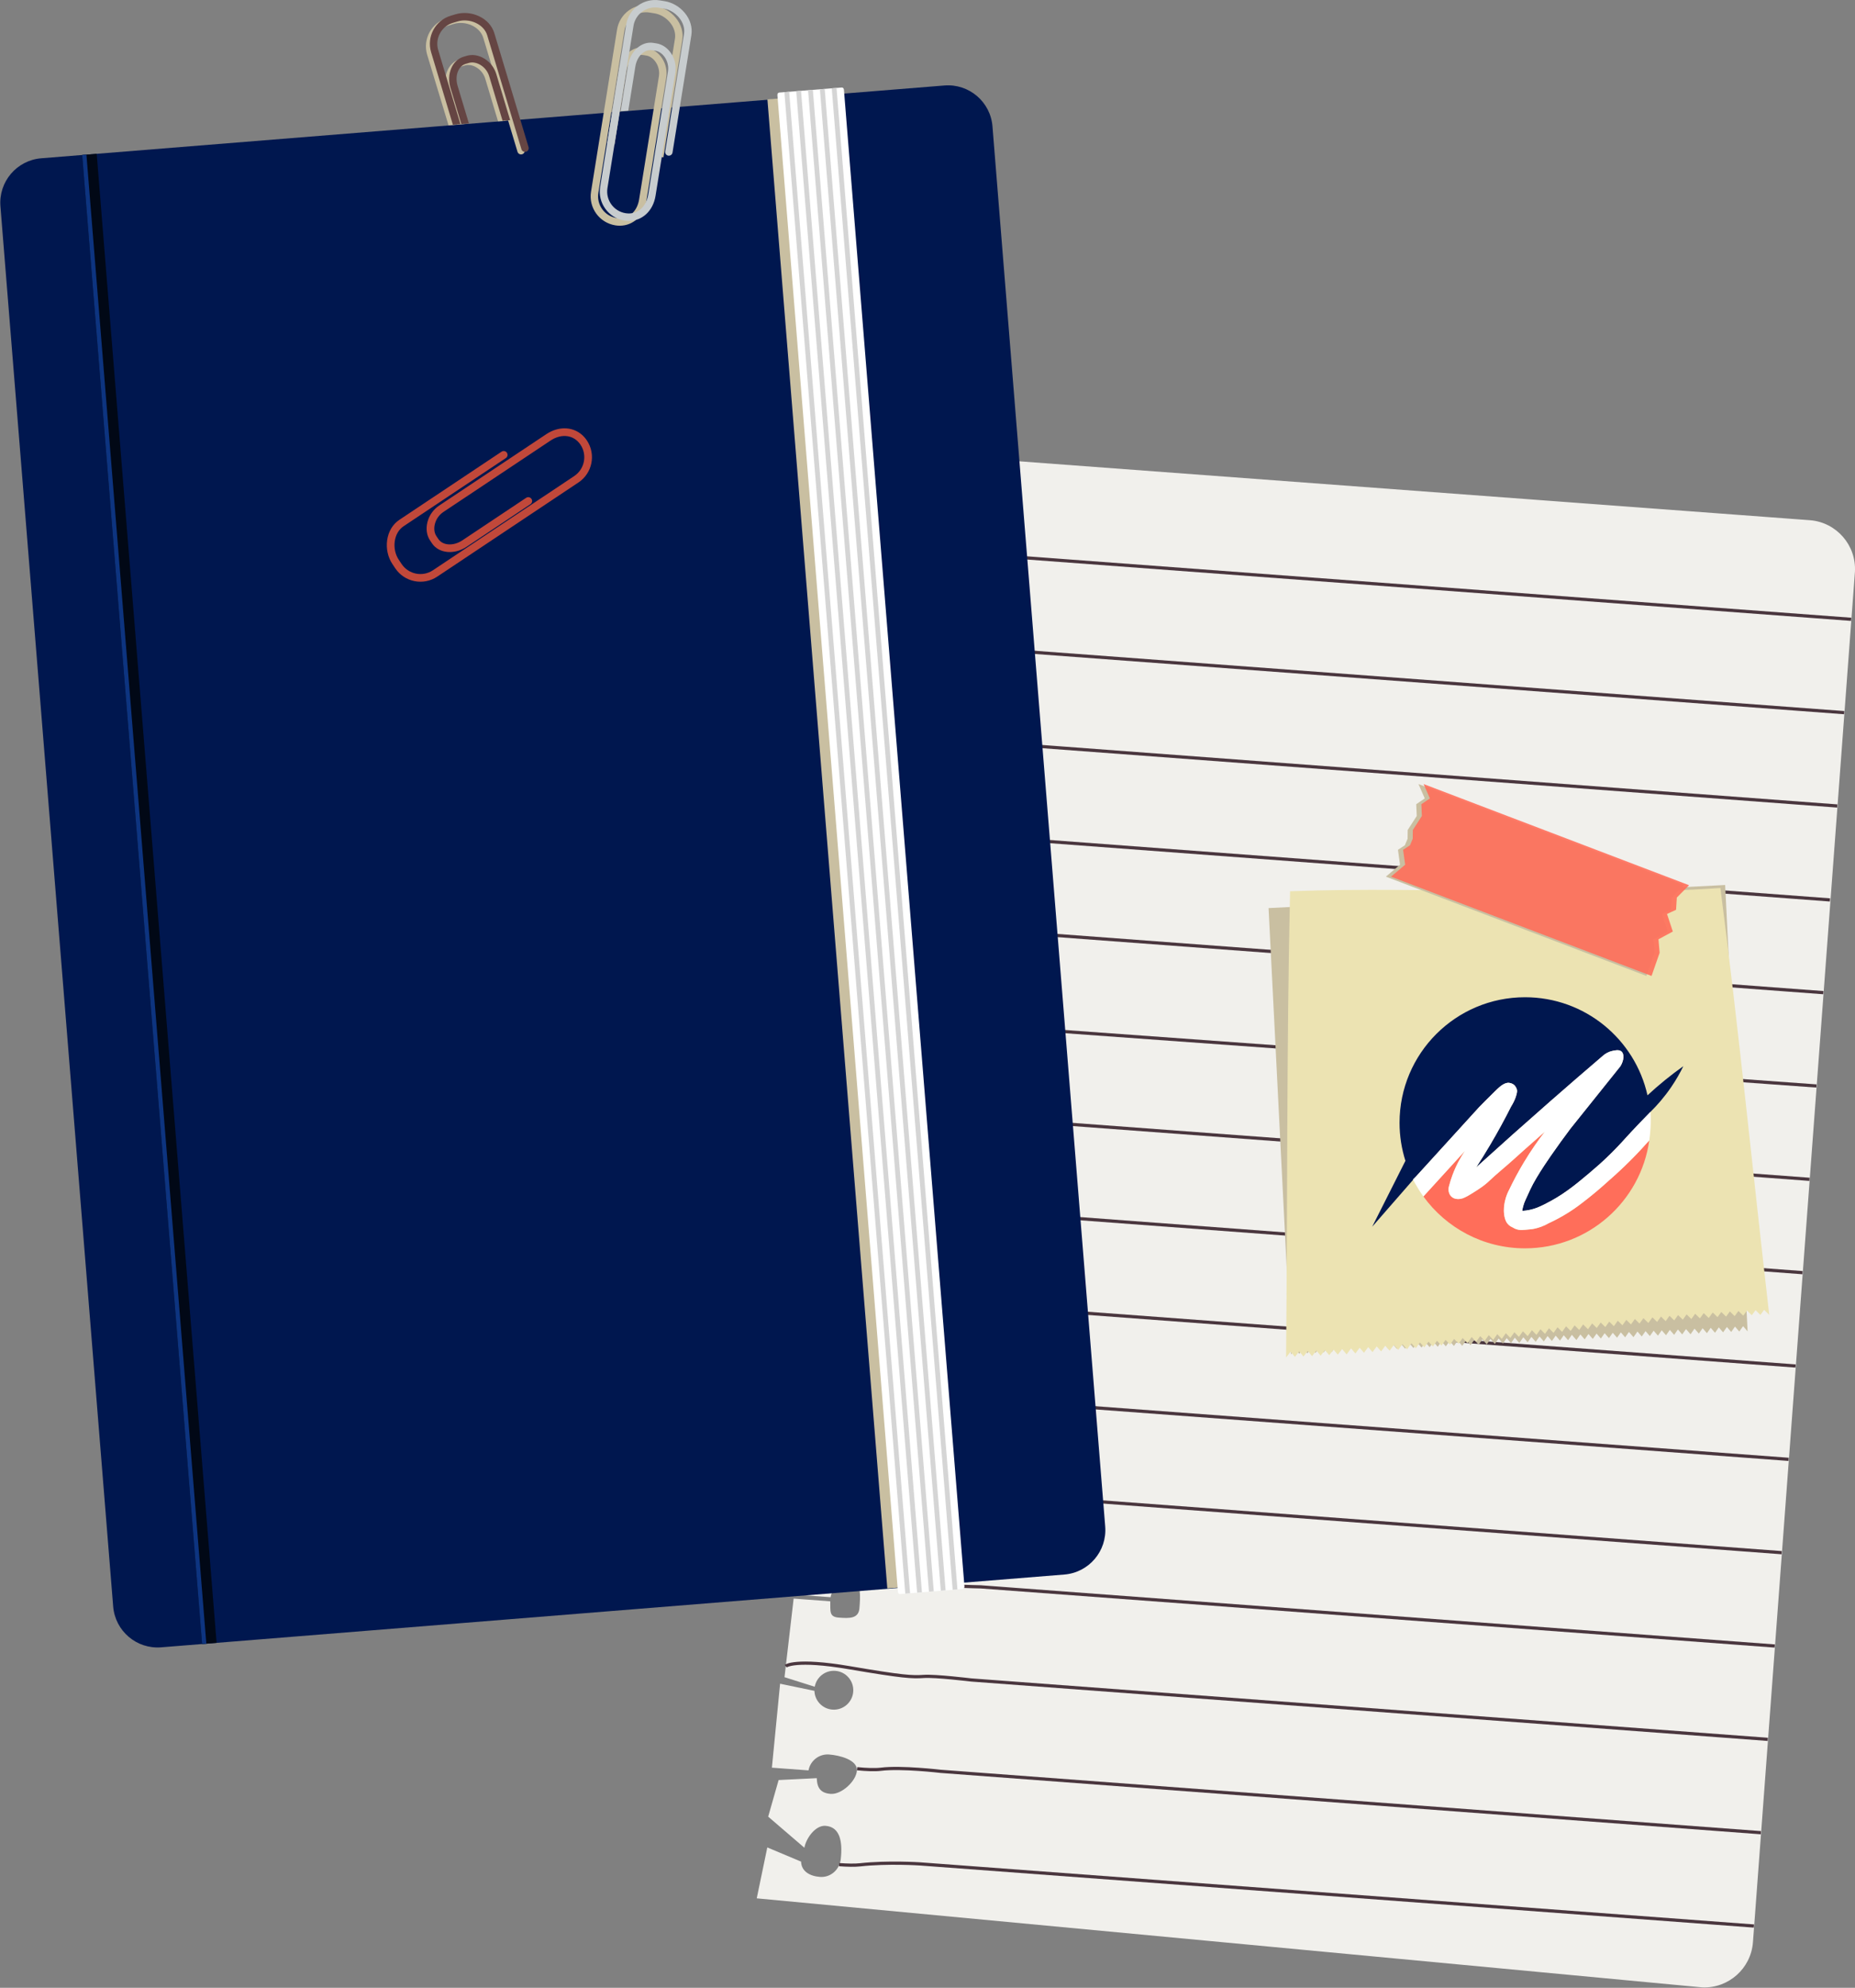
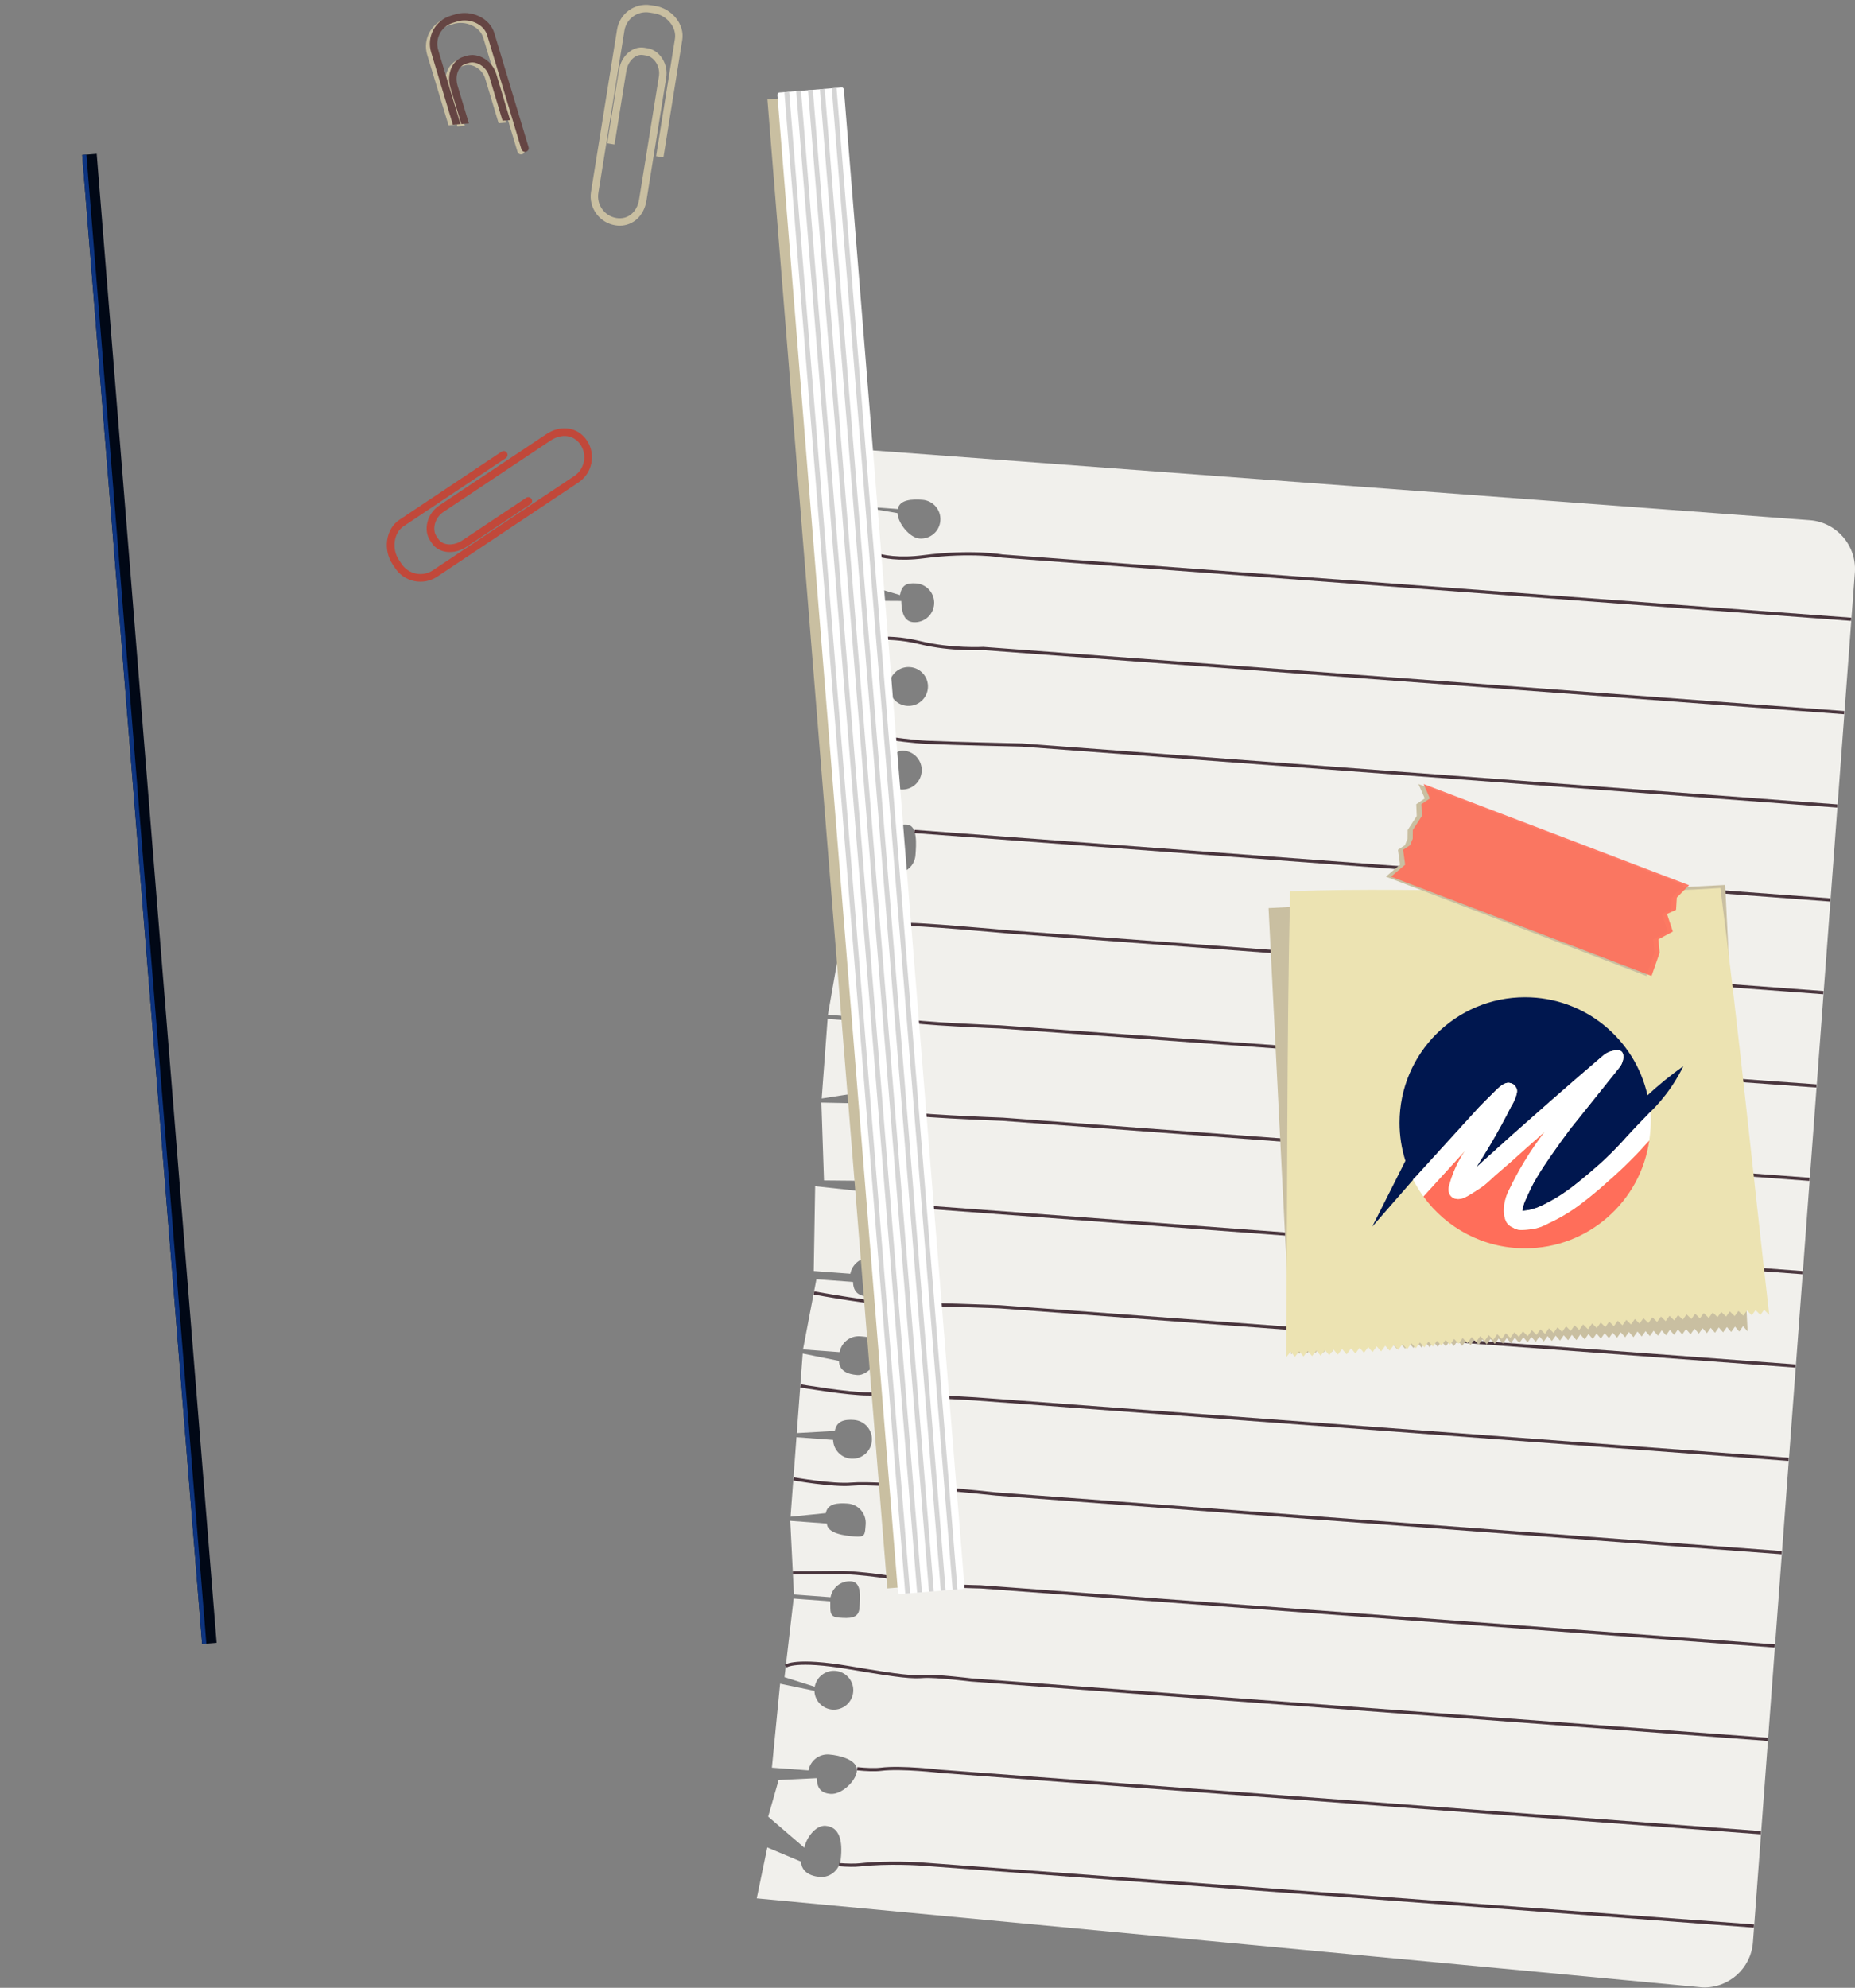
<svg xmlns="http://www.w3.org/2000/svg" version="1.1" id="svg1" width="881.418" height="944.07" viewBox="0 0 881.418 944.07">
  <rect x="0" y="0" width="881.418" height="944.07" fill="#808080" stroke="none" />
  <defs id="defs1">
    <clipPath clipPathUnits="userSpaceOnUse" id="clipPath1219">
      <path d="M 0,1080 H 1920 V 0 H 0 Z" transform="translate(-1274.569,-708.72)" id="path1219" />
    </clipPath>
    <clipPath clipPathUnits="userSpaceOnUse" id="clipPath1221">
      <path d="M 0,1080 H 1920 V 0 H 0 Z" transform="translate(-934.859,-699.806)" id="path1221" />
    </clipPath>
    <clipPath clipPathUnits="userSpaceOnUse" id="clipPath1223">
      <path d="M 0,1080 H 1920 V 0 H 0 Z" transform="translate(-935.414,-665.532)" id="path1223" />
    </clipPath>
    <clipPath clipPathUnits="userSpaceOnUse" id="clipPath1225">
      <path d="M 0,1080 H 1920 V 0 H 0 Z" transform="translate(-932.032,-633.237)" id="path1225" />
    </clipPath>
    <clipPath clipPathUnits="userSpaceOnUse" id="clipPath1227">
      <path d="M 0,1080 H 1920 V 0 H 0 Z" transform="translate(-955.361,-597.85)" id="path1227" />
    </clipPath>
    <clipPath clipPathUnits="userSpaceOnUse" id="clipPath1229">
      <path d="M 0,1080 H 1920 V 0 H 0 Z" transform="translate(-951.737,-564.645)" id="path1229" />
    </clipPath>
    <clipPath clipPathUnits="userSpaceOnUse" id="clipPath1231">
      <path d="M 0,1080 H 1920 V 0 H 0 Z" transform="translate(-951.278,-530.738)" id="path1231" />
    </clipPath>
    <clipPath clipPathUnits="userSpaceOnUse" id="clipPath1233">
      <path d="M 0,1080 H 1920 V 0 H 0 Z" transform="translate(-948.577,-498.181)" id="path1233" />
    </clipPath>
    <clipPath clipPathUnits="userSpaceOnUse" id="clipPath1235">
      <path d="M 0,1080 H 1920 V 0 H 0 Z" transform="translate(-944.192,-465.17)" id="path1235" />
    </clipPath>
    <clipPath clipPathUnits="userSpaceOnUse" id="clipPath1237">
      <path d="M 0,1080 H 1920 V 0 H 0 Z" transform="translate(-919.546,-433.468)" id="path1237" />
    </clipPath>
    <clipPath clipPathUnits="userSpaceOnUse" id="clipPath1239">
      <path d="M 0,1080 H 1920 V 0 H 0 Z" transform="translate(-914.714,-400.373)" id="path1239" />
    </clipPath>
    <clipPath clipPathUnits="userSpaceOnUse" id="clipPath1241">
      <path d="M 0,1080 H 1920 V 0 H 0 Z" transform="translate(-912.311,-367.245)" id="path1241" />
    </clipPath>
    <clipPath clipPathUnits="userSpaceOnUse" id="clipPath1243">
      <path d="M 0,1080 H 1920 V 0 H 0 Z" transform="translate(-911.988,-333.772)" id="path1243" />
    </clipPath>
    <clipPath clipPathUnits="userSpaceOnUse" id="clipPath1245">
      <path d="M 0,1080 H 1920 V 0 H 0 Z" transform="translate(-909.469,-300.54)" id="path1245" />
    </clipPath>
    <clipPath clipPathUnits="userSpaceOnUse" id="clipPath1247">
      <path d="M 0,1080 H 1920 V 0 H 0 Z" transform="translate(-934.939,-264.006)" id="path1247" />
    </clipPath>
    <clipPath clipPathUnits="userSpaceOnUse" id="clipPath1249">
      <path d="M 0,1080 H 1920 V 0 H 0 Z" transform="translate(-928.496,-229.838)" id="path1249" />
    </clipPath>
    <clipPath clipPathUnits="userSpaceOnUse" id="clipPath1250">
      <path d="m 1081.546,411.515 h 170.737 v 167.238 h -170.737 z" transform="translate(-1081.544,-570.558)" id="path1250" />
    </clipPath>
    <clipPath clipPathUnits="userSpaceOnUse" id="clipPath1252">
      <path d="M 0,1080 H 1920 V 0 H 0 Z" transform="matrix(1.333,0,0,-1.333,18060,1440)" id="path1252" />
    </clipPath>
    <clipPath clipPathUnits="userSpaceOnUse" id="clipPath1254">
      <path d="M 0,1080 H 1920 V 0 H 0 Z" transform="translate(-1089.206,-576.565)" id="path1254" />
    </clipPath>
    <clipPath clipPathUnits="userSpaceOnUse" id="clipPath1255">
      <path d="m 1123.344,546.385 h 106.243 v 68.365 h -106.243 z" transform="translate(-1123.342,-581.758)" id="path1255" />
    </clipPath>
    <clipPath clipPathUnits="userSpaceOnUse" id="clipPath1257">
      <path d="M 0,1080 H 1920 V 0 H 0 Z" transform="matrix(1.333,0,0,-1.333,18060,1440)" id="path1257" />
    </clipPath>
    <clipPath clipPathUnits="userSpaceOnUse" id="clipPath1258">
      <path d="m 1125.166,546.385 h 106.259 v 68.365 h -106.259 z" transform="translate(-1125.172,-581.758)" id="path1258" />
    </clipPath>
    <clipPath clipPathUnits="userSpaceOnUse" id="clipPath1260">
      <path d="M 0,1080 H 1920 V 0 H 0 Z" transform="matrix(1.333,0,0,-1.333,18060,1440)" id="path1260" />
    </clipPath>
    <clipPath clipPathUnits="userSpaceOnUse" id="clipPath1261">
      <path d="m 788.117,848.936 h 21.737 v 24.593 h -21.737 z" transform="translate(-791.134,-862.57)" id="path1261" />
    </clipPath>
    <clipPath clipPathUnits="userSpaceOnUse" id="clipPath1263">
      <path d="M 0,1080 H 1920 V 0 H 0 Z" transform="matrix(1.333,0,0,-1.333,18060,1440)" id="path1263" />
    </clipPath>
    <clipPath clipPathUnits="userSpaceOnUse" id="clipPath1265">
      <path d="M 0,1080 H 1920 V 0 H 0 Z" transform="translate(-1023.328,-350.282)" id="path1265" />
    </clipPath>
    <clipPath clipPathUnits="userSpaceOnUse" id="clipPath1267">
      <path d="M 0,1080 H 1920 V 0 H 0 Z" transform="translate(-706.658,-308.832)" id="path1267" />
    </clipPath>
    <clipPath clipPathUnits="userSpaceOnUse" id="clipPath1269">
      <path d="M 0,1080 H 1920 V 0 H 0 Z" transform="translate(-702.997,-308.537)" id="path1269" />
    </clipPath>
    <clipPath clipPathUnits="userSpaceOnUse" id="clipPath1270">
      <path d="m 902.934,328.088 h 66.463 v 532.445 h -66.463 z" transform="translate(-926.66,-860.534)" id="path1270" />
    </clipPath>
    <clipPath clipPathUnits="userSpaceOnUse" id="clipPath1272">
      <path d="M 0,1080 H 1920 V 0 H 0 Z" transform="matrix(1.333,0,0,-1.333,18060,1440)" id="path1272" />
    </clipPath>
    <clipPath clipPathUnits="userSpaceOnUse" id="clipPath1274">
      <path d="M 0,1080 H 1920 V 0 H 0 Z" transform="translate(-973.163,-328.958)" id="path1274" />
    </clipPath>
    <clipPath clipPathUnits="userSpaceOnUse" id="clipPath1276">
      <path d="M 0,1080 H 1920 V 0 H 0 Z" transform="translate(-958.009,-326.852)" id="path1276" />
    </clipPath>
    <clipPath clipPathUnits="userSpaceOnUse" id="clipPath1278">
      <path d="M 0,1080 H 1920 V 0 H 0 Z" transform="translate(-953.788,-326.511)" id="path1278" />
    </clipPath>
    <clipPath clipPathUnits="userSpaceOnUse" id="clipPath1280">
      <path d="M 0,1080 H 1920 V 0 H 0 Z" transform="translate(-962.229,-327.191)" id="path1280" />
    </clipPath>
    <clipPath clipPathUnits="userSpaceOnUse" id="clipPath1282">
      <path d="M 0,1080 H 1920 V 0 H 0 Z" transform="translate(-966.449,-327.533)" id="path1282" />
    </clipPath>
    <clipPath clipPathUnits="userSpaceOnUse" id="clipPath1284">
      <path d="M 0,1080 H 1920 V 0 H 0 Z" transform="translate(-970.67,-327.872)" id="path1284" />
    </clipPath>
    <clipPath clipPathUnits="userSpaceOnUse" id="clipPath1285">
      <path d="m 839.953,813.627 h 32.783 v 78.702 h -32.783 z" transform="translate(-850.331,-813.627)" id="path1285" />
    </clipPath>
    <clipPath clipPathUnits="userSpaceOnUse" id="clipPath1287">
      <path d="M 0,1080 H 1920 V 0 H 0 Z" transform="matrix(1.333,0,0,-1.333,18060,1440)" id="path1287" />
    </clipPath>
    <clipPath clipPathUnits="userSpaceOnUse" id="clipPath1289">
-       <path d="M 0,1080 H 1920 V 0 H 0 Z" transform="translate(-873.512,-889.416)" id="path1289" />
-     </clipPath>
+       </clipPath>
    <clipPath clipPathUnits="userSpaceOnUse" id="clipPath1290">
      <path d="m 781.25,839.01 h 35.241 v 49.495 H 781.25 Z" transform="translate(-784.232,-875.284)" id="path1290" />
    </clipPath>
    <clipPath clipPathUnits="userSpaceOnUse" id="clipPath1292">
      <path d="M 0,1080 H 1920 V 0 H 0 Z" transform="matrix(1.333,0,0,-1.333,18060,1440)" id="path1292" />
    </clipPath>
    <clipPath clipPathUnits="userSpaceOnUse" id="clipPath1294">
      <path d="M 0,1080 H 1920 V 0 H 0 Z" transform="translate(-785.636,-876.183)" id="path1294" />
    </clipPath>
    <clipPath clipPathUnits="userSpaceOnUse" id="clipPath1296">
      <path d="M 0,1080 H 1920 V 0 H 0 Z" transform="translate(-792.536,-863.47)" id="path1296" />
    </clipPath>
    <clipPath clipPathUnits="userSpaceOnUse" id="clipPath1298">
      <path d="M 0,1080 H 1920 V 0 H 0 Z" transform="translate(-837.596,-738.433)" id="path1298" />
    </clipPath>
    <clipPath clipPathUnits="userSpaceOnUse" id="clipPath1300">
      <path d="M 0,1080 H 1920 V 0 H 0 Z" transform="translate(-1229.35,-514.243)" id="path1300" />
    </clipPath>
    <clipPath clipPathUnits="userSpaceOnUse" id="clipPath1302">
      <path d="M 0,1080 H 1920 V 0 H 0 Z" transform="translate(-1217.214,-487.814)" id="path1302" />
    </clipPath>
    <clipPath clipPathUnits="userSpaceOnUse" id="clipPath1304">
      <path d="M 0,1080 H 1920 V 0 H 0 Z" transform="translate(-1217.651,-492.079)" id="path1304" />
    </clipPath>
  </defs>
  <g id="g1217" transform="translate(-18899.289,-247.965)">
    <path id="path1218" d="m 0,0 -0.674,0.05 -334.5,24.905 -3.102,-19.998 13.05,-0.971 c 0.623,3.444 5.198,3.563 8.766,3.298 3.814,-0.285 6.677,-3.605 6.391,-7.421 -0.283,-3.813 -3.604,-6.677 -7.419,-6.392 -3.568,0.265 -7.741,5.556 -7.847,9.054 l -16.06,2.732 3.314,-27.874 13.615,-4.048 c 0.621,3.441 2.219,4.411 5.787,4.147 3.815,-0.284 6.675,-3.607 6.392,-7.42 -0.284,-3.816 -3.605,-6.678 -7.42,-6.395 -3.568,0.267 -4.188,4.078 -4.294,7.577 l -15.167,0.083 0.02,-26.894 10.923,-2.419 c 0.623,3.444 3.76,5.93 7.327,5.665 3.815,-0.283 6.675,-3.606 6.392,-7.421 -0.283,-3.814 -3.607,-6.675 -7.421,-6.392 -3.568,0.267 -6.301,3.19 -6.407,6.688 l -13.051,0.972 -1.99,-28.676 13.72,-2.286 c 0.623,3.444 2.97,7.58 6.539,7.313 3.814,-0.285 6.676,-3.605 6.391,-7.419 -0.283,-3.815 -3.605,-6.677 -7.419,-6.393 -3.568,0.266 -5.182,1.808 -5.288,5.308 l -16.771,-1.476 1.128,-18.821 13.111,-2.545 c 0.624,3.445 6.456,5.272 10.024,5.007 3.814,-0.285 3.28,-7.068 2.996,-10.883 -0.283,-3.816 -3.606,-6.678 -7.419,-6.393 -3.568,0.267 -6.3,3.189 -6.407,6.687 l -12.414,6.664 -0.42,-35.561 10.722,0.558 c 0.623,3.443 3.76,5.929 7.328,5.664 3.815,-0.285 6.677,-3.606 6.392,-7.423 -0.285,-3.813 -0.857,-7.229 -4.673,-6.944 -3.566,0.265 -6.299,3.189 -6.407,6.686 l -13.052,0.971 -4.858,-27.786 13.052,-0.971 c 0.623,3.444 3.758,5.93 7.326,5.665 3.814,-0.285 6.679,-3.606 6.393,-7.423 -0.285,-3.813 -3.606,-6.677 -7.421,-6.392 -3.566,0.267 -6.3,3.189 -6.407,6.687 l -13.052,0.973 -2.11,-28.341 13.903,2.149 c 0.621,3.443 2.907,2.809 6.475,2.543 3.816,-0.284 6.678,-3.605 6.393,-7.42 -0.283,-3.814 -3.606,-6.678 -7.42,-6.393 -3.571,0.267 -3.829,3.858 -3.935,7.354 l -15.525,0.304 0.932,-27.735 11.783,-0.109 c 0.623,3.444 4.73,5.963 8.296,5.699 3.815,-0.284 3.934,-5.108 3.651,-8.922 -0.285,-3.814 -3.609,-6.677 -7.421,-6.391 -3.568,0.264 -4.921,2.607 -5.027,6.106 l -14.433,1.551 -0.504,-30.202 13.051,-0.973 c 0.623,3.442 3.76,5.93 7.328,5.667 3.812,-0.287 6.752,-0.052 6.469,-3.865 -0.285,-3.815 -3.683,-10.235 -7.499,-9.95 -3.566,0.267 -5.232,1.728 -5.339,5.226 l -13.052,0.973 -4.782,-25.017 13.052,-0.973 c 0.623,3.444 3.76,5.929 7.328,5.665 3.813,-0.285 7.699,-0.825 7.412,-4.64 -0.283,-3.814 -4.628,-9.456 -8.442,-9.173 -3.568,0.267 -6.432,1.55 -6.539,5.05 l -12.918,2.608 -2.112,-28.341 13.553,0.765 c 0.623,3.443 3.257,4.196 6.825,3.928 3.815,-0.283 6.677,-3.604 6.392,-7.419 -0.283,-3.817 -3.603,-6.676 -7.419,-6.393 -3.568,0.265 -6.301,3.189 -6.408,6.689 l -13.052,0.969 -2.11,-28.339 12.565,1.279 c 0.623,3.445 4.246,3.679 7.814,3.415 3.814,-0.285 6.676,-3.609 6.391,-7.424 -0.283,-3.815 -0.182,-4.581 -3.996,-4.297 -3.568,0.269 -9.724,1.094 -9.832,4.592 l -13.051,0.973 1.313,-26.246 13.053,-0.972 c 0.623,3.444 3.758,5.93 7.326,5.665 3.814,-0.283 3.253,-5.701 2.97,-9.517 -0.283,-3.815 -3.536,-3.701 -7.351,-3.416 -3.568,0.267 -2.947,2.31 -3.056,5.807 l -13.05,0.974 -3.26,-28.007 10.777,-3.404 c 0.623,3.445 3.76,5.931 7.328,5.665 3.815,-0.281 6.676,-3.607 6.394,-7.419 -0.286,-3.815 -3.609,-6.679 -7.422,-6.394 -3.568,0.267 -6.302,3.187 -6.408,6.687 l -12.238,2.54 -2.924,-29.909 13.052,-0.97 c 0.623,3.443 3.759,5.93 7.327,5.664 3.815,-0.283 10.206,-1.928 9.921,-5.742 -0.283,-3.814 -5.517,-8.573 -9.334,-8.291 -3.565,0.267 -4.866,2.105 -4.974,5.602 l -13.597,-0.671 -3.72,-13.043 12.903,-11.079 c 0.623,3.445 3.968,8.07 7.536,7.807 5.08,-0.379 6.142,-5.438 5.44,-11.807 -0.42,-3.801 -3.608,-6.676 -7.423,-6.391 -3.566,0.265 -6.622,1.949 -6.729,5.448 l -12.04,5.057 -3.766,-18.141 334.856,-31.523 2.287,-0.215 c 9.318,-0.32 17.247,6.757 17.962,16.069 l 0.036,0.473 36.312,487.726 0.008,0.128 C 16.47,-8.896 9.376,-0.791 0,0" style="fill:#f1f0ec;fill-opacity:1;fill-rule:nonzero;stroke:none" transform="matrix(1.333,0,0,-1.333,19759.425,495.04)" clip-path="url(#clipPath1219)" />
    <path id="path1220" d="m 0,0 c 0,0 6.485,-6.337 23.713,-4.11 17.229,2.229 28.029,0.259 28.029,0.259 l 302.643,-22.534" style="fill:none;stroke:#4a363e;stroke-width:1.141;stroke-linecap:butt;stroke-linejoin:miter;stroke-miterlimit:10;stroke-dasharray:none;stroke-opacity:1" transform="matrix(1.333,0,0,-1.333,19306.478,506.925)" clip-path="url(#clipPath1221)" />
    <path id="path1222" d="m 0,0 c 0,0 8.687,2.849 21.938,-0.42 11.041,-2.725 22.58,-2.094 22.58,-2.094 l 306.836,-22.845" style="fill:none;stroke:#4a363e;stroke-width:1.141;stroke-linecap:butt;stroke-linejoin:miter;stroke-miterlimit:10;stroke-dasharray:none;stroke-opacity:1" transform="matrix(1.333,0,0,-1.333,19307.218,552.624)" clip-path="url(#clipPath1223)" />
    <path id="path1224" d="m 0,0 c 0,0 18.602,-3.2 27.641,-3.625 9.038,-0.425 33.99,-0.978 33.99,-0.978 L 352.26,-26.31" style="fill:none;stroke:#4a363e;stroke-width:1.141;stroke-linecap:butt;stroke-linejoin:miter;stroke-miterlimit:10;stroke-dasharray:none;stroke-opacity:1" transform="matrix(1.333,0,0,-1.333,19302.709,595.684)" clip-path="url(#clipPath1225)" />
    <path id="path1226" d="M 0,0 326.332,-24.384" style="fill:none;stroke:#4a363e;stroke-width:1.141;stroke-linecap:butt;stroke-linejoin:miter;stroke-miterlimit:10;stroke-dasharray:none;stroke-opacity:1" transform="matrix(1.333,0,0,-1.333,19333.815,642.867)" clip-path="url(#clipPath1227)" />
    <path id="path1228" d="M 0,0 C 2.25,0.643 36.986,-2.548 36.986,-2.548 L 327.603,-24.211" style="fill:none;stroke:#4a363e;stroke-width:1.141;stroke-linecap:butt;stroke-linejoin:miter;stroke-miterlimit:10;stroke-dasharray:none;stroke-opacity:1" transform="matrix(1.333,0,0,-1.333,19328.983,687.14)" clip-path="url(#clipPath1229)" />
    <path id="path1230" d="M 0,0 C 4.121,-1.349 34.561,-2.501 34.561,-2.501 L 325.589,-23.549" style="fill:none;stroke:#4a363e;stroke-width:1.141;stroke-linecap:butt;stroke-linejoin:miter;stroke-miterlimit:10;stroke-dasharray:none;stroke-opacity:1" transform="matrix(1.333,0,0,-1.333,19328.37,732.349)" clip-path="url(#clipPath1231)" />
    <path id="path1232" d="M 0,0 C 1.017,-1.497 38.304,-2.846 38.304,-2.846 L 325.815,-24.239" style="fill:none;stroke:#4a363e;stroke-width:1.141;stroke-linecap:butt;stroke-linejoin:miter;stroke-miterlimit:10;stroke-dasharray:none;stroke-opacity:1" transform="matrix(1.333,0,0,-1.333,19324.769,775.759)" clip-path="url(#clipPath1233)" />
    <path id="path1234" d="M 0,0 327.724,-24.475" style="fill:none;stroke:#4a363e;stroke-width:1.141;stroke-linecap:butt;stroke-linejoin:miter;stroke-miterlimit:10;stroke-dasharray:none;stroke-opacity:1" transform="matrix(1.333,0,0,-1.333,19318.923,819.774)" clip-path="url(#clipPath1235)" />
    <path id="path1236" d="m 0,0 c 0,0 23.183,-4.246 30.931,-4.04 7.751,0.204 35.317,-0.887 35.317,-0.887 l 283.647,-21.094" style="fill:none;stroke:#4a363e;stroke-width:1.141;stroke-linecap:butt;stroke-linejoin:miter;stroke-miterlimit:10;stroke-dasharray:none;stroke-opacity:1" transform="matrix(1.333,0,0,-1.333,19286.061,862.043)" clip-path="url(#clipPath1237)" />
    <path id="path1238" d="m 0,0 c 0,0 17.179,-2.933 24.148,-2.867 6.967,0.069 38.028,-1.754 38.028,-1.754 l 290.073,-21.554" style="fill:none;stroke:#4a363e;stroke-width:1.141;stroke-linecap:butt;stroke-linejoin:miter;stroke-miterlimit:10;stroke-dasharray:none;stroke-opacity:1" transform="matrix(1.333,0,0,-1.333,19279.619,906.17)" clip-path="url(#clipPath1239)" />
    <path id="path1240" d="M 0,0 C 0,0 13.885,-2.491 20.669,-1.887 31.113,-0.958 72.19,-5.39 72.19,-5.39 l 279.99,-20.902" style="fill:none;stroke:#4a363e;stroke-width:1.141;stroke-linecap:butt;stroke-linejoin:miter;stroke-miterlimit:10;stroke-dasharray:none;stroke-opacity:1" transform="matrix(1.333,0,0,-1.333,19276.415,950.339)" clip-path="url(#clipPath1241)" />
    <path id="path1242" d="m 0,0 c 0,0 10.725,0.028 16.698,0.117 5.973,0.09 21.33,-1.921 26.551,-3.338 5.223,-1.416 23.77,-1.771 23.77,-1.771 l 283.007,-21.073" style="fill:none;stroke:#4a363e;stroke-width:1.141;stroke-linecap:butt;stroke-linejoin:miter;stroke-miterlimit:10;stroke-dasharray:none;stroke-opacity:1" transform="matrix(1.333,0,0,-1.333,19275.984,994.971)" clip-path="url(#clipPath1243)" />
    <path id="path1244" d="m 0,0 c 0,0 3.309,2.758 22.846,-0.579 18.821,-3.214 22.237,-3.375 26.345,-3.087 4.106,0.292 16.95,-1.261 16.95,-1.261 L 350.07,-26.081" style="fill:none;stroke:#4a363e;stroke-width:1.141;stroke-linecap:butt;stroke-linejoin:miter;stroke-miterlimit:10;stroke-dasharray:none;stroke-opacity:1" transform="matrix(1.333,0,0,-1.333,19272.625,1039.28)" clip-path="url(#clipPath1245)" />
    <path id="path1246" d="M 0,0 C 3.23,-0.321 6.309,-0.456 8.501,-0.184 15.74,0.714 29.789,-0.939 29.789,-0.939 L 322.123,-22.794" style="fill:none;stroke:#4a363e;stroke-width:1.141;stroke-linecap:butt;stroke-linejoin:miter;stroke-miterlimit:10;stroke-dasharray:none;stroke-opacity:1" transform="matrix(1.333,0,0,-1.333,19306.585,1087.992)" clip-path="url(#clipPath1247)" />
    <path id="path1248" d="m 0,0 c 2.972,-0.223 5.592,-0.275 7.512,-0.062 9.791,1.082 21.24,0.327 21.24,0.327 L 326.093,-21.87" style="fill:none;stroke:#4a363e;stroke-width:1.141;stroke-linecap:butt;stroke-linejoin:miter;stroke-miterlimit:10;stroke-dasharray:none;stroke-opacity:1" transform="matrix(1.333,0,0,-1.333,19297.995,1133.55)" clip-path="url(#clipPath1249)" />
    <g id="g1251" clip-path="url(#clipPath1252)">
      <path d="m 0,0 8.01,-159.043 1.423,2.01 1.533,-1.764 1.349,1.91 1.536,-1.763 1.348,1.908 1.536,-1.764 1.349,1.909 1.534,-1.764 1.349,1.909 1.534,-1.764 1.351,1.908 1.532,-1.763 1.351,1.91 1.615,-1.858 1.424,2.011 1.533,-1.764 1.348,1.909 1.536,-1.764 1.349,1.908 1.534,-1.762 1.349,1.909 1.536,-1.764 1.349,1.909 1.532,-1.764 1.351,1.908 1.534,-1.763 1.349,1.91 1.617,-1.858 1.422,2.009 1.534,-1.762 1.351,1.909 1.533,-1.764 1.35,1.908 1.534,-1.763 1.349,1.908 1.536,-1.763 1.349,1.91 1.532,-1.764 1.351,1.908 1.534,-1.763 1.349,1.908 1.615,-1.856 1.424,2.009 1.534,-1.763 1.349,1.91 1.534,-1.764 1.349,1.908 1.536,-1.763 1.349,1.908 1.532,-1.763 1.351,1.908 1.534,-1.764 1.35,1.91 1.533,-1.763 1.35,1.908 1.618,-1.858 1.422,2.011 1.534,-1.763 1.349,1.908 1.534,-1.762 1.351,1.907 1.532,-1.762 1.35,1.908 1.533,-1.763 1.35,1.908 1.536,-1.764 1.349,1.909 1.534,-1.764 1.349,1.91 1.618,-1.858 1.42,2.01 1.534,-1.762 1.351,1.908 1.534,-1.764 1.35,1.909 1.534,-1.764 1.348,1.91 1.535,-1.763 1.349,1.908 1.535,-1.764 1.35,1.909 1.533,-1.764 1.35,1.909 1.616,-1.857 1.422,2.01 1.534,-1.764 1.35,1.91 1.534,-1.764 1.349,1.909 1.534,-1.764 1.349,1.909 1.535,-1.764 1.35,1.908 1.534,-1.763 1.349,1.91 1.536,-1.764 1.347,1.909 1.619,-1.858 1.42,2.011 1.536,-1.764 1.349,1.908 1.534,-1.762 1.349,1.907 1.533,-1.762 1.35,1.909 1.534,-1.764 1.351,1.908 1.534,-1.763 1.349,1.908 1.534,-1.762 1.349,1.909 1.617,-1.858 -8.01,159.042 z" style="fill:#c9bfa1;fill-opacity:1;fill-rule:nonzero;stroke:none" transform="matrix(1.333,0,0,-1.333,19502.059,679.257)" clip-path="url(#clipPath1250)" id="path1251" />
    </g>
    <path id="path1253" d="m 0,0 c -1.24,-55.468 -0.893,-110.83 -1.422,-166.112 0.545,0.69 1.088,1.38 1.63,2.071 0.505,-0.621 1.009,-1.241 1.515,-1.858 0.512,0.656 1.028,1.315 1.541,1.974 0.504,-0.617 1.012,-1.235 1.518,-1.85 0.512,0.659 1.026,1.321 1.537,1.983 0.506,-0.615 1.014,-1.23 1.521,-1.843 0.511,0.664 1.024,1.327 1.533,1.993 0.509,-0.612 1.017,-1.225 1.526,-1.837 0.509,0.669 1.02,1.334 1.528,2.003 0.509,-0.61 1.02,-1.219 1.529,-1.829 0.51,0.67 1.016,1.339 1.525,2.009 0.509,-0.606 1.022,-1.215 1.531,-1.82 0.508,0.67 1.014,1.342 1.521,2.016 0.537,-0.638 1.077,-1.276 1.617,-1.909 0.534,0.71 1.068,1.417 1.596,2.128 0.513,-0.602 1.027,-1.204 1.541,-1.804 0.505,0.675 1.007,1.35 1.51,2.027 0.514,-0.6 1.028,-1.199 1.544,-1.796 0.503,0.677 1.006,1.354 1.507,2.03 0.514,-0.597 1.029,-1.194 1.545,-1.788 0.503,0.679 1.003,1.356 1.504,2.034 0.515,-0.594 1.033,-1.188 1.55,-1.78 0.501,0.679 0.999,1.359 1.497,2.039 0.517,-0.592 1.037,-1.183 1.554,-1.774 0.499,0.682 0.999,1.361 1.495,2.041 0.519,-0.589 1.038,-1.177 1.559,-1.764 0.496,0.68 0.994,1.362 1.489,2.042 0.548,-0.617 1.096,-1.233 1.646,-1.848 0.522,0.717 1.043,1.433 1.565,2.151 0.522,-0.585 1.043,-1.167 1.565,-1.748 0.495,0.682 0.99,1.362 1.482,2.044 0.523,-0.581 1.045,-1.16 1.569,-1.741 0.493,0.681 0.984,1.363 1.476,2.045 0.523,-0.579 1.047,-1.155 1.573,-1.733 0.493,0.682 0.984,1.364 1.474,2.044 0.526,-0.576 1.051,-1.151 1.577,-1.725 0.489,0.682 0.979,1.362 1.467,2.042 0.526,-0.574 1.054,-1.145 1.582,-1.718 0.488,0.682 0.977,1.363 1.464,2.042 0.527,-0.571 1.056,-1.142 1.585,-1.71 0.486,0.68 0.973,1.36 1.459,2.038 0.56,-0.597 1.115,-1.197 1.672,-1.794 0.515,0.717 1.025,1.432 1.538,2.147 0.529,-0.566 1.061,-1.132 1.591,-1.697 0.485,0.681 0.97,1.359 1.452,2.036 0.53,-0.565 1.062,-1.129 1.596,-1.692 0.483,0.678 0.966,1.357 1.449,2.032 0.532,-0.561 1.066,-1.123 1.598,-1.682 0.483,0.675 0.965,1.352 1.445,2.027 0.533,-0.562 1.069,-1.12 1.602,-1.679 0.48,0.677 0.964,1.35 1.442,2.025 0.535,-0.559 1.07,-1.116 1.607,-1.672 0.48,0.673 0.959,1.347 1.437,2.021 0.537,-0.557 1.074,-1.112 1.611,-1.668 0.478,0.672 0.956,1.345 1.433,2.016 0.566,-0.584 1.133,-1.168 1.7,-1.751 0.503,0.708 1.006,1.414 1.509,2.117 0.536,-0.552 1.077,-1.103 1.617,-1.655 0.475,0.669 0.95,1.337 1.425,2.006 0.54,-0.553 1.08,-1.103 1.622,-1.651 0.475,0.665 0.949,1.334 1.422,1.998 0.542,-0.549 1.084,-1.1 1.626,-1.648 0.473,0.665 0.945,1.33 1.417,1.994 0.543,-0.548 1.086,-1.096 1.63,-1.645 0.472,0.663 0.944,1.328 1.415,1.989 0.544,-0.549 1.089,-1.095 1.634,-1.642 0.47,0.662 0.94,1.321 1.411,1.982 0.545,-0.545 1.09,-1.092 1.636,-1.637 0.47,0.659 0.939,1.318 1.406,1.975 0.576,-0.574 1.152,-1.149 1.731,-1.723 0.493,0.693 0.984,1.385 1.477,2.073 0.547,-0.544 1.095,-1.089 1.645,-1.632 0.467,0.656 0.934,1.308 1.401,1.961 0.548,-0.544 1.098,-1.087 1.65,-1.632 0.465,0.654 0.929,1.304 1.394,1.954 0.55,-0.542 1.102,-1.087 1.653,-1.629 0.466,0.651 0.929,1.298 1.391,1.946 0.554,-0.543 1.105,-1.085 1.66,-1.627 0.462,0.646 0.924,1.29 1.386,1.938 0.555,-0.544 1.108,-1.087 1.661,-1.629 0.462,0.644 0.925,1.289 1.387,1.931 0.553,-0.541 1.108,-1.085 1.666,-1.628 0.458,0.642 0.917,1.282 1.378,1.923 0.585,-0.571 1.173,-1.144 1.76,-1.715 0.485,0.672 0.966,1.345 1.45,2.017 0.558,-0.543 1.116,-1.088 1.674,-1.631 0.459,0.636 0.916,1.273 1.373,1.908 0.56,-0.545 1.119,-1.088 1.679,-1.632 0.457,0.633 0.913,1.268 1.37,1.899 0.56,-0.545 1.12,-1.09 1.681,-1.635 0.457,0.631 0.911,1.262 1.366,1.892 0.562,-0.545 1.123,-1.092 1.686,-1.637 0.454,0.628 0.908,1.255 1.363,1.883 0.562,-0.547 1.126,-1.094 1.689,-1.642 0.454,0.626 0.908,1.251 1.361,1.876 0.564,-0.548 1.129,-1.097 1.693,-1.645 0.453,0.621 0.905,1.246 1.354,1.868 0.599,-0.579 1.194,-1.16 1.791,-1.741 0.475,0.656 0.95,1.31 1.424,1.96 0.568,-0.551 1.135,-1.104 1.705,-1.656 0.449,0.618 0.9,1.235 1.347,1.853 0.568,-0.555 1.137,-1.109 1.707,-1.664 0.449,0.616 0.898,1.23 1.344,1.845 0.571,-0.557 1.142,-1.113 1.713,-1.671 0.446,0.615 0.893,1.227 1.339,1.837 0.571,-0.558 1.144,-1.116 1.716,-1.678 0.446,0.611 0.892,1.221 1.338,1.829 0.574,-0.56 1.147,-1.123 1.721,-1.685 0.444,0.606 0.89,1.213 1.333,1.822 0.572,-0.565 1.148,-1.129 1.724,-1.696 0.445,0.606 0.887,1.211 1.331,1.813 0.605,-0.597 1.214,-1.196 1.821,-1.795 -5.856,50.777 -10.859,101.491 -17.414,152.083 C 102.415,-2.343 51.032,1.861 0,0" style="fill:#ece3b2;fill-opacity:1;fill-rule:nonzero;stroke:none" transform="matrix(1.333,0,0,-1.333,19512.275,671.247)" clip-path="url(#clipPath1254)" />
    <g id="g1256" clip-path="url(#clipPath1257)">
      <path d="m 0,0 5.052,4.258 -0.741,5.31 2.459,1.609 0.979,2.316 0.036,3.127 3.223,4.996 -0.18,4.198 3.036,2.061 -2.239,5.117 94.621,-36.041 -4.359,-4.399 -0.271,-4.364 -3.227,-1.471 2.073,-6.269 -5.117,-2.762 0.418,-4.808 -2.884,-8.251 z" style="fill:#c9bfa1;fill-opacity:1;fill-rule:nonzero;stroke:none" transform="matrix(1.333,0,0,-1.333,19557.789,664.323)" clip-path="url(#clipPath1255)" id="path1256" />
    </g>
    <g opacity="0.9" id="g1259" clip-path="url(#clipPath1260)">
      <path d="m 0,0 5.052,4.258 -0.741,5.31 2.459,1.609 0.979,2.316 0.036,3.127 3.223,4.996 -0.18,4.198 3.036,2.061 -2.239,5.117 94.621,-36.041 -4.359,-4.399 -0.271,-4.364 -3.227,-1.471 2.073,-6.269 -5.117,-2.762 0.418,-4.808 -2.884,-8.251 z" style="fill:#ff6e5a;fill-opacity:1;fill-rule:nonzero;stroke:none" transform="matrix(1.333,0,0,-1.333,19560.229,664.323)" clip-path="url(#clipPath1258)" id="path1259" />
    </g>
    <g id="g1262" clip-path="url(#clipPath1263)">
      <path d="M 0,0 C -1.053,3.506 0.229,7.001 2.85,7.792 L 4.017,8.143 C 5.28,8.522 6.793,8.255 8.171,7.414 9.664,6.503 10.766,5.073 11.272,3.387 l 4.756,-15.837 2.699,0.218 L 13.808,4.15 C 13.114,6.459 11.602,8.421 9.552,9.674 7.531,10.907 5.237,11.273 3.256,10.678 L 2.087,10.327 C -1.931,9.123 -4.009,4.144 -2.537,-0.761 l 3.869,-12.873 2.7,0.218 z" style="fill:#c9bfa1;fill-opacity:1;fill-rule:nonzero;stroke:none" transform="matrix(1.333,0,0,-1.333,19114.845,289.906)" clip-path="url(#clipPath1261)" id="path1262" />
    </g>
-     <path id="path1264" d="m 0,0 c 0.704,-8.747 -5.813,-16.408 -14.562,-17.113 l -321.944,-25.936 c -8.747,-0.706 -16.408,5.813 -17.113,14.562 l -40.188,498.859 c -0.705,8.749 5.814,16.41 14.561,17.115 l 321.944,25.936 c 8.747,0.704 16.409,-5.815 17.115,-14.562 z" style="fill:#00174f;fill-opacity:1;fill-rule:nonzero;stroke:none" transform="matrix(1.333,0,0,-1.333,19424.437,972.957)" clip-path="url(#clipPath1265)" />
    <path id="path1266" d="m 0,0 -5.169,-0.417 -42.741,530.536 5.17,0.417 z" style="fill:#010816;fill-opacity:1;fill-rule:nonzero;stroke:none" transform="matrix(1.333,0,0,-1.333,19002.211,1028.224)" clip-path="url(#clipPath1267)" />
    <path id="path1268" d="m 0,0 -1.508,-0.122 -42.74,530.537 1.508,0.121 z" style="fill:#0d3480;fill-opacity:1;fill-rule:nonzero;stroke:none" transform="matrix(1.333,0,0,-1.333,18997.329,1028.618)" clip-path="url(#clipPath1269)" />
    <g id="g1271" clip-path="url(#clipPath1272)">
      <path d="m 0,0 -23.717,-1.91 42.74,-530.537 23.718,1.91 z" style="fill:#c9bfa1;fill-opacity:1;fill-rule:nonzero;stroke:none" transform="matrix(1.333,0,0,-1.333,19295.546,292.621)" clip-path="url(#clipPath1270)" id="path1271" />
    </g>
    <path id="path1273" d="m 0,0 c 0.041,-0.485 -0.231,-0.903 -0.607,-0.934 l -22.361,-1.801 c -0.375,-0.031 -0.71,0.338 -0.749,0.825 l -42.954,533.202 c -0.039,0.487 0.232,0.905 0.606,0.936 l 22.362,1.801 c 0.374,0.031 0.709,-0.339 0.749,-0.825 z" style="fill:#ffffff;fill-opacity:1;fill-rule:nonzero;stroke:none" transform="matrix(1.333,0,0,-1.333,19357.55,1001.389)" clip-path="url(#clipPath1274)" />
    <path id="path1275" d="m 0,0 -1.707,-0.138 -43.096,534.964 1.707,0.137 z" style="fill:#d5d5d5;fill-opacity:1;fill-rule:nonzero;stroke:none" transform="matrix(1.333,0,0,-1.333,19337.345,1004.197)" clip-path="url(#clipPath1276)" />
    <path id="path1277" d="m 0,0 -1.708,-0.135 -43.096,534.961 1.708,0.138 z" style="fill:#d5d5d5;fill-opacity:1;fill-rule:nonzero;stroke:none" transform="matrix(1.333,0,0,-1.333,19331.717,1004.652)" clip-path="url(#clipPath1278)" />
    <path id="path1279" d="m 0,0 -1.707,-0.138 -43.098,534.964 1.709,0.138 z" style="fill:#d5d5d5;fill-opacity:1;fill-rule:nonzero;stroke:none" transform="matrix(1.333,0,0,-1.333,19342.972,1003.745)" clip-path="url(#clipPath1280)" />
    <path id="path1281" d="m 0,0 -1.708,-0.138 -43.097,534.962 1.709,0.137 z" style="fill:#d5d5d5;fill-opacity:1;fill-rule:nonzero;stroke:none" transform="matrix(1.333,0,0,-1.333,19348.599,1003.29)" clip-path="url(#clipPath1282)" />
    <path id="path1283" d="m 0,0 -1.708,-0.138 -43.097,534.964 1.709,0.137 z" style="fill:#d5d5d5;fill-opacity:1;fill-rule:nonzero;stroke:none" transform="matrix(1.333,0,0,-1.333,19354.227,1002.837)" clip-path="url(#clipPath1284)" />
    <g id="g1286" clip-path="url(#clipPath1287)">
      <path d="m 0,0 c -0.521,0 -1.049,0.042 -1.588,0.129 -5.688,0.914 -9.57,6.283 -8.657,11.968 l 9.287,57.815 c 0.914,5.687 6.28,9.569 11.969,8.657 l 1.745,-0.281 c 2.736,-0.439 5.357,-1.969 7.191,-4.196 1.946,-2.364 2.776,-5.176 2.335,-7.914 l -6.72,-41.835 -2.614,0.422 6.721,41.833 c 0.317,1.978 -0.309,4.041 -1.766,5.81 -1.43,1.738 -3.459,2.927 -5.569,3.265 L 10.59,75.955 C 6.347,76.638 2.338,73.737 1.656,69.492 L -7.631,11.677 C -8.312,7.434 -5.413,3.426 -1.168,2.743 2.849,2.094 6.166,4.813 6.895,9.345 l 7.052,43.832 c 0.278,1.736 -0.09,3.503 -1.037,4.975 -0.872,1.359 -2.12,2.257 -3.42,2.467 L 8.286,60.811 C 5.584,61.244 2.906,58.658 2.325,55.043 l -4.193,-26.104 -2.614,0.42 4.192,26.104 c 0.814,5.058 4.854,8.633 8.996,7.964 L 9.91,63.233 c 2.043,-0.328 3.949,-1.658 5.229,-3.649 1.298,-2.021 1.803,-4.447 1.421,-6.829 L 9.51,8.924 C 8.644,3.537 4.764,0 0,0" style="fill:#c9bfa1;fill-opacity:1;fill-rule:nonzero;stroke:none" transform="matrix(1.333,0,0,-1.333,19193.775,355.164)" clip-path="url(#clipPath1285)" id="path1286" />
    </g>
    <path id="path1288" d="m 0,0 c -1.834,2.227 -4.455,3.757 -7.191,4.196 l -1.745,0.281 c -5.691,0.912 -11.055,-2.97 -11.97,-8.657 l -9.285,-57.815 c -0.914,-5.685 2.97,-11.054 8.656,-11.969 0.539,-0.086 1.067,-0.128 1.588,-0.128 4.764,0 8.644,3.537 9.51,8.924 l 7.05,43.833 c 0.383,2.382 -0.123,4.806 -1.421,6.827 -1.28,1.991 -3.186,3.321 -5.229,3.649 l -1.204,0.194 c -4.142,0.667 -8.184,-2.906 -8.996,-7.964 l -2.631,-16.381 2.713,0.191 2.533,15.77 c 0.581,3.615 3.259,6.2 5.961,5.768 l 1.204,-0.192 c 1.3,-0.21 2.548,-1.108 3.42,-2.467 0.947,-1.472 1.315,-3.239 1.036,-4.975 l -7.051,-43.832 c -0.727,-4.532 -4.045,-7.249 -8.063,-6.602 -4.245,0.683 -7.143,4.691 -6.461,8.934 l 9.287,57.815 c 0.682,4.245 4.69,7.143 8.932,6.463 l 1.744,-0.282 c 2.11,-0.338 4.139,-1.527 5.569,-3.263 1.457,-1.771 2.083,-3.834 1.766,-5.812 l -6.721,-41.834 c -0.116,-0.722 0.375,-1.402 1.098,-1.517 0.719,-0.116 1.401,0.375 1.518,1.098 L 2.336,-7.914 C 2.776,-5.174 1.946,-2.364 0,0" style="fill:#c7ccce;fill-opacity:1;fill-rule:nonzero;stroke:none" transform="matrix(1.333,0,0,-1.333,19224.683,254.112)" clip-path="url(#clipPath1289)" />
    <g id="g1291" clip-path="url(#clipPath1292)">
      <path d="m 0,0 c -1.237,4.118 1.109,8.475 5.223,9.712 l 1.692,0.507 c 2.046,0.615 4.391,0.428 6.434,-0.511 C 15.43,8.75 16.895,7.167 17.471,5.249 L 29.663,-35.33 c 0.21,-0.7 0.949,-1.097 1.65,-0.887 0.698,0.21 1.097,0.95 0.887,1.65 L 20.007,6.01 c -0.797,2.657 -2.771,4.826 -5.553,6.103 -2.619,1.207 -5.647,1.44 -8.301,0.643 L 4.461,12.248 C -1.058,10.587 -4.193,4.754 -2.537,-0.761 l 7.618,-25.144 2.701,0.216 z" style="fill:#c9bfa1;fill-opacity:1;fill-rule:nonzero;stroke:none" transform="matrix(1.333,0,0,-1.333,19105.643,272.955)" clip-path="url(#clipPath1290)" id="path1291" />
    </g>
    <path id="path1293" d="m 0,0 c -1.237,4.118 1.109,8.475 5.223,9.712 l 1.692,0.507 c 2.046,0.615 4.391,0.428 6.434,-0.511 C 15.43,8.75 16.895,7.167 17.471,5.249 L 29.663,-35.33 c 0.21,-0.7 0.949,-1.097 1.65,-0.887 0.698,0.21 1.097,0.95 0.887,1.65 L 20.007,6.01 c -0.797,2.657 -2.771,4.826 -5.553,6.103 -2.619,1.207 -5.647,1.44 -8.301,0.643 L 4.461,12.248 C -1.058,10.587 -4.193,4.754 -2.537,-0.761 l 7.761,-25.829 2.7,0.218 z" style="fill:#654543;fill-opacity:1;fill-rule:nonzero;stroke:none" transform="matrix(1.333,0,0,-1.333,19107.514,271.756)" clip-path="url(#clipPath1294)" />
    <path id="path1295" d="M 0,0 C -1.053,3.506 0.229,7.001 2.85,7.792 L 4.017,8.143 C 5.28,8.522 6.793,8.255 8.171,7.414 9.664,6.503 10.766,5.073 11.272,3.387 l 4.756,-15.837 2.699,0.218 -4.919,16.381 C 13.114,6.459 11.602,8.423 9.552,9.674 7.531,10.907 5.237,11.273 3.256,10.678 L 2.087,10.327 C -1.931,9.123 -4.009,4.144 -2.537,-0.761 l 3.869,-12.873 2.7,0.218 z" style="fill:#654543;fill-opacity:1;fill-rule:nonzero;stroke:none" transform="matrix(1.333,0,0,-1.333,19116.715,288.707)" clip-path="url(#clipPath1296)" />
    <path id="path1297" d="m 0,0 c 0.364,-0.394 0.704,-0.825 1.017,-1.294 3.301,-4.954 1.957,-11.668 -2.994,-14.97 l -50.359,-33.56 c -4.952,-3.301 -11.669,-1.952 -14.97,2.996 l -1.012,1.519 c -1.589,2.384 -2.269,5.447 -1.869,8.4 0.426,3.136 1.975,5.739 4.36,7.33 l 36.438,24.283 c 0.63,0.42 1.479,0.254 1.899,-0.379 0.42,-0.63 0.249,-1.479 -0.379,-1.899 l -36.438,-24.284 c -1.725,-1.147 -2.849,-3.072 -3.168,-5.418 -0.312,-2.304 0.211,-4.678 1.435,-6.515 l 1.01,-1.519 c 2.467,-3.7 7.48,-4.701 11.176,-2.236 l 50.357,33.56 c 3.699,2.464 4.701,7.476 2.238,11.174 -2.33,3.497 -6.722,4.109 -10.669,1.478 l -38.185,-25.437 c -1.514,-1.007 -2.596,-2.528 -3.046,-4.279 -0.417,-1.615 -0.223,-3.192 0.532,-4.326 l 0.7,-1.048 c 1.576,-2.357 5.412,-2.566 8.561,-0.467 l 22.734,15.151 c 0.629,0.418 1.479,0.254 1.899,-0.381 0.418,-0.628 0.249,-1.477 -0.38,-1.897 L -41.848,-39.17 c -4.406,-2.934 -9.949,-2.392 -12.356,1.228 l -0.699,1.05 c -1.188,1.78 -1.518,4.157 -0.906,6.526 0.621,2.404 2.105,4.49 4.178,5.873 L -13.446,0.944 C -8.753,4.069 -3.347,3.612 0,0" style="fill:#c1483a;fill-opacity:1;fill-rule:nonzero;stroke:none" transform="matrix(1.333,0,0,-1.333,19176.795,455.423)" clip-path="url(#clipPath1298)" />
    <path id="path1299" d="m 0,0 c -1.111,-2.283 -2.528,-4.82 -4.338,-7.47 -2.479,-3.621 -5.056,-6.526 -7.36,-8.79 -0.052,-0.052 -0.103,-0.103 -0.155,-0.152 v -0.006 c -0.883,-0.895 -2.14,-2.185 -3.633,-3.743 -4.766,-4.971 -5.631,-6.125 -8.168,-8.772 -4.766,-4.963 -8.788,-8.289 -12.646,-11.482 -2.039,-1.685 -4.203,-3.397 -7.026,-5.27 -0.462,-0.303 -2.851,-1.876 -6.141,-3.524 -2.03,-1.016 -3.357,-1.539 -4.902,-1.9 -1.241,-0.288 -2.307,-0.401 -3.063,-0.446 0.186,1.22 0.477,2.17 0.717,2.829 0.258,0.707 0.461,1.083 1.651,3.691 0.276,0.61 0.41,0.904 0.458,1.011 2.356,5.157 8.335,13.452 8.335,13.452 1.497,2.146 3.527,4.993 6.026,8.311 5.94,7.415 11.883,14.828 17.823,22.243 1.339,2.191 1.375,4.41 0.376,5.272 -0.883,0.762 -2.47,0.376 -3.417,0.146 -1.469,-0.355 -2.501,-1.093 -3.06,-1.563 -6.289,-5.373 -12.606,-10.836 -18.95,-16.391 -8.978,-7.862 -17.765,-15.699 -26.367,-23.5 1.657,2.553 3.32,5.224 4.971,8.014 2.793,4.714 5.285,9.309 7.51,13.728 0.825,1.293 1.311,2.447 1.603,3.269 0.616,1.737 0.503,2.401 0.428,2.714 -0.064,0.249 -0.331,1.196 -1.233,1.839 0,0 -0.653,0.468 -1.521,0.562 -1.772,0.197 -3.56,-1.527 -5.229,-3.178 -2.413,-2.377 -4.295,-4.283 -5.516,-5.527 -7.476,-8.205 -14.949,-16.412 -22.422,-24.62 l -1.089,-1.108 -0.003,-0.003 c 0.015,-0.03 0.03,-0.057 0.045,-0.088 l -14.612,-16.749 11.847,23.488 c -1.36,4.273 -2.091,8.826 -2.091,13.552 0,24.705 20.024,44.729 44.728,44.729 21.342,0 39.189,-14.946 43.651,-34.943 1.913,1.773 4.001,3.6 6.271,5.443 C -4.271,-3.123 -2.094,-1.481 0,0" style="fill:#00174f;fill-opacity:1;fill-rule:nonzero;stroke:none" transform="matrix(1.333,0,0,-1.333,19699.133,754.343)" clip-path="url(#clipPath1300)" />
    <path id="path1301" d="m 0,0 c -3.047,-21.733 -21.715,-38.458 -44.288,-38.458 -14.898,0 -28.092,7.282 -36.224,18.479 4.932,5.409 9.865,10.815 14.794,16.224 -1.536,-2.276 -3.151,-5.154 -4.441,-8.641 -0.485,-1.315 -0.877,-2.577 -1.189,-3.773 -0.441,-1.442 -0.14,-2.963 0.825,-3.873 1.315,-1.236 3.321,-0.85 4.083,-0.571 0.291,0.109 0.953,0.401 1.642,0.774 0.379,0.206 0.683,0.392 0.889,0.519 0.671,0.401 1.63,0.984 2.765,1.73 0.571,0.377 1.069,0.704 1.627,1.111 1.421,1.035 2.386,1.964 2.714,2.274 2.601,2.47 5.424,4.698 8.083,7.105 2.486,2.247 6.198,5.567 11.522,10.242 -2.413,-3.127 -4.932,-6.727 -7.4,-10.812 -2.064,-3.415 -3.803,-6.696 -5.269,-9.765 -1.208,-2.255 -1.646,-4.262 -1.822,-5.539 -0.124,-0.89 -0.34,-2.996 0.31,-5.039 0.225,-0.71 0.507,-1.257 0.929,-1.742 0.589,-0.68 1.256,-1.029 1.666,-1.202 0.395,-0.258 1.017,-0.604 1.837,-0.808 0.695,-0.173 1.317,-0.194 2.698,-0.085 1.633,0.131 2.446,0.198 3.488,0.428 1.214,0.27 3.017,0.811 5.035,1.976 1.809,0.832 4.271,2.076 7.054,3.837 2.559,1.618 4.347,3.014 6.626,4.805 1.955,1.536 4.508,3.633 7.4,6.277 2.547,2.21 5.185,4.647 7.865,7.321 C -4.319,-4.75 -2.067,-2.34 0,0" style="fill:#ff6e5a;fill-opacity:1;fill-rule:nonzero;stroke:none" transform="matrix(1.333,0,0,-1.333,19682.952,789.581)" clip-path="url(#clipPath1302)" />
    <path id="path1303" d="m 0,0 c -0.088,-1.518 -0.243,-2.938 -0.434,-4.252 v -0.01 l -0.003,-0.003 c -2.067,-2.34 -4.319,-4.75 -6.781,-7.205 -2.68,-2.675 -5.318,-5.112 -7.865,-7.322 -2.892,-2.643 -5.445,-4.741 -7.4,-6.277 -2.279,-1.791 -4.067,-3.187 -6.626,-4.805 -2.783,-1.76 -5.245,-3.005 -7.054,-3.836 -2.018,-1.166 -3.821,-1.706 -5.035,-1.976 -1.042,-0.231 -1.855,-0.298 -3.488,-0.428 -1.381,-0.11 -2.003,-0.088 -2.698,0.085 -0.82,0.203 -1.442,0.549 -1.837,0.807 -0.41,0.173 -1.077,0.522 -1.666,1.202 -0.422,0.486 -0.704,1.032 -0.929,1.742 -0.65,2.043 -0.434,4.15 -0.31,5.039 0.176,1.278 0.614,3.284 1.822,5.54 1.466,3.068 3.205,6.349 5.269,9.764 2.468,4.086 4.987,7.686 7.4,10.812 -5.324,-4.674 -9.036,-7.995 -11.522,-10.241 -2.659,-2.407 -5.482,-4.635 -8.083,-7.106 -0.328,-0.31 -1.293,-1.238 -2.714,-2.273 -0.558,-0.407 -1.056,-0.735 -1.627,-1.111 -1.135,-0.747 -2.094,-1.33 -2.765,-1.73 -0.206,-0.128 -0.51,-0.313 -0.889,-0.52 -0.689,-0.373 -1.351,-0.664 -1.642,-0.774 -0.762,-0.279 -2.769,-0.664 -4.083,0.571 -0.965,0.911 -1.266,2.431 -0.825,3.873 0.312,1.196 0.704,2.459 1.189,3.773 1.29,3.488 2.905,6.365 4.441,8.642 -4.929,-5.409 -9.862,-10.815 -14.794,-16.224 -0.085,0.115 -0.17,0.234 -0.252,0.355 -0.106,0.146 -0.21,0.294 -0.31,0.44 -0.045,0.064 -0.088,0.128 -0.133,0.191 -0.122,0.176 -0.243,0.359 -0.364,0.541 -0.037,0.054 -0.073,0.106 -0.107,0.161 -0.097,0.148 -0.197,0.3 -0.294,0.452 -0.097,0.149 -0.191,0.3 -0.288,0.455 -0.468,0.75 -0.893,1.484 -1.284,2.195 -0.143,0.264 -0.286,0.525 -0.419,0.783 -0.067,0.13 -0.134,0.258 -0.198,0.382 -0.015,0.031 -0.03,0.061 -0.042,0.091 l 1.09,1.108 c 7.473,8.208 14.946,16.415 22.422,24.62 1.22,1.244 3.102,3.15 5.515,5.527 1.669,1.651 3.457,3.375 5.23,3.178 0.868,-0.094 1.52,-0.562 1.52,-0.562 0.902,-0.643 1.169,-1.59 1.233,-1.839 0.076,-0.313 0.188,-0.977 -0.428,-2.714 -0.292,-0.822 -0.777,-1.976 -1.603,-3.269 -2.225,-4.419 -4.717,-9.014 -7.509,-13.728 -1.652,-2.79 -3.315,-5.461 -4.972,-8.014 8.602,7.801 17.389,15.638 26.368,23.5 6.344,5.555 12.66,11.018 18.949,16.391 0.559,0.47 1.591,1.208 3.06,1.563 0.947,0.23 2.534,0.616 3.418,-0.146 0.998,-0.862 0.962,-3.081 -0.377,-5.272 -5.94,-7.415 -11.883,-14.828 -17.823,-22.243 -2.498,-3.318 -4.529,-6.165 -6.025,-8.311 0,0 -5.98,-8.295 -8.335,-13.452 -0.049,-0.107 -0.182,-0.401 -0.459,-1.011 -1.19,-2.608 -1.393,-2.984 -1.651,-3.691 -0.24,-0.659 -0.531,-1.609 -0.716,-2.829 0.756,0.045 1.821,0.158 3.062,0.446 1.545,0.361 2.872,0.884 4.902,1.9 3.291,1.648 5.68,3.221 6.141,3.524 2.823,1.873 4.987,3.585 7.027,5.27 3.858,3.193 7.879,6.519 12.645,11.482 2.537,2.647 3.403,3.801 8.168,8.772 1.493,1.558 2.75,2.848 3.633,3.743 C -0.103,5.801 -0.052,5.852 0,5.904 0.106,4.125 0.128,2.146 0,0" style="fill:#ffffff;fill-opacity:1;fill-rule:nonzero;stroke:none" transform="matrix(1.333,0,0,-1.333,19683.535,783.895)" clip-path="url(#clipPath1304)" />
  </g>
</svg>